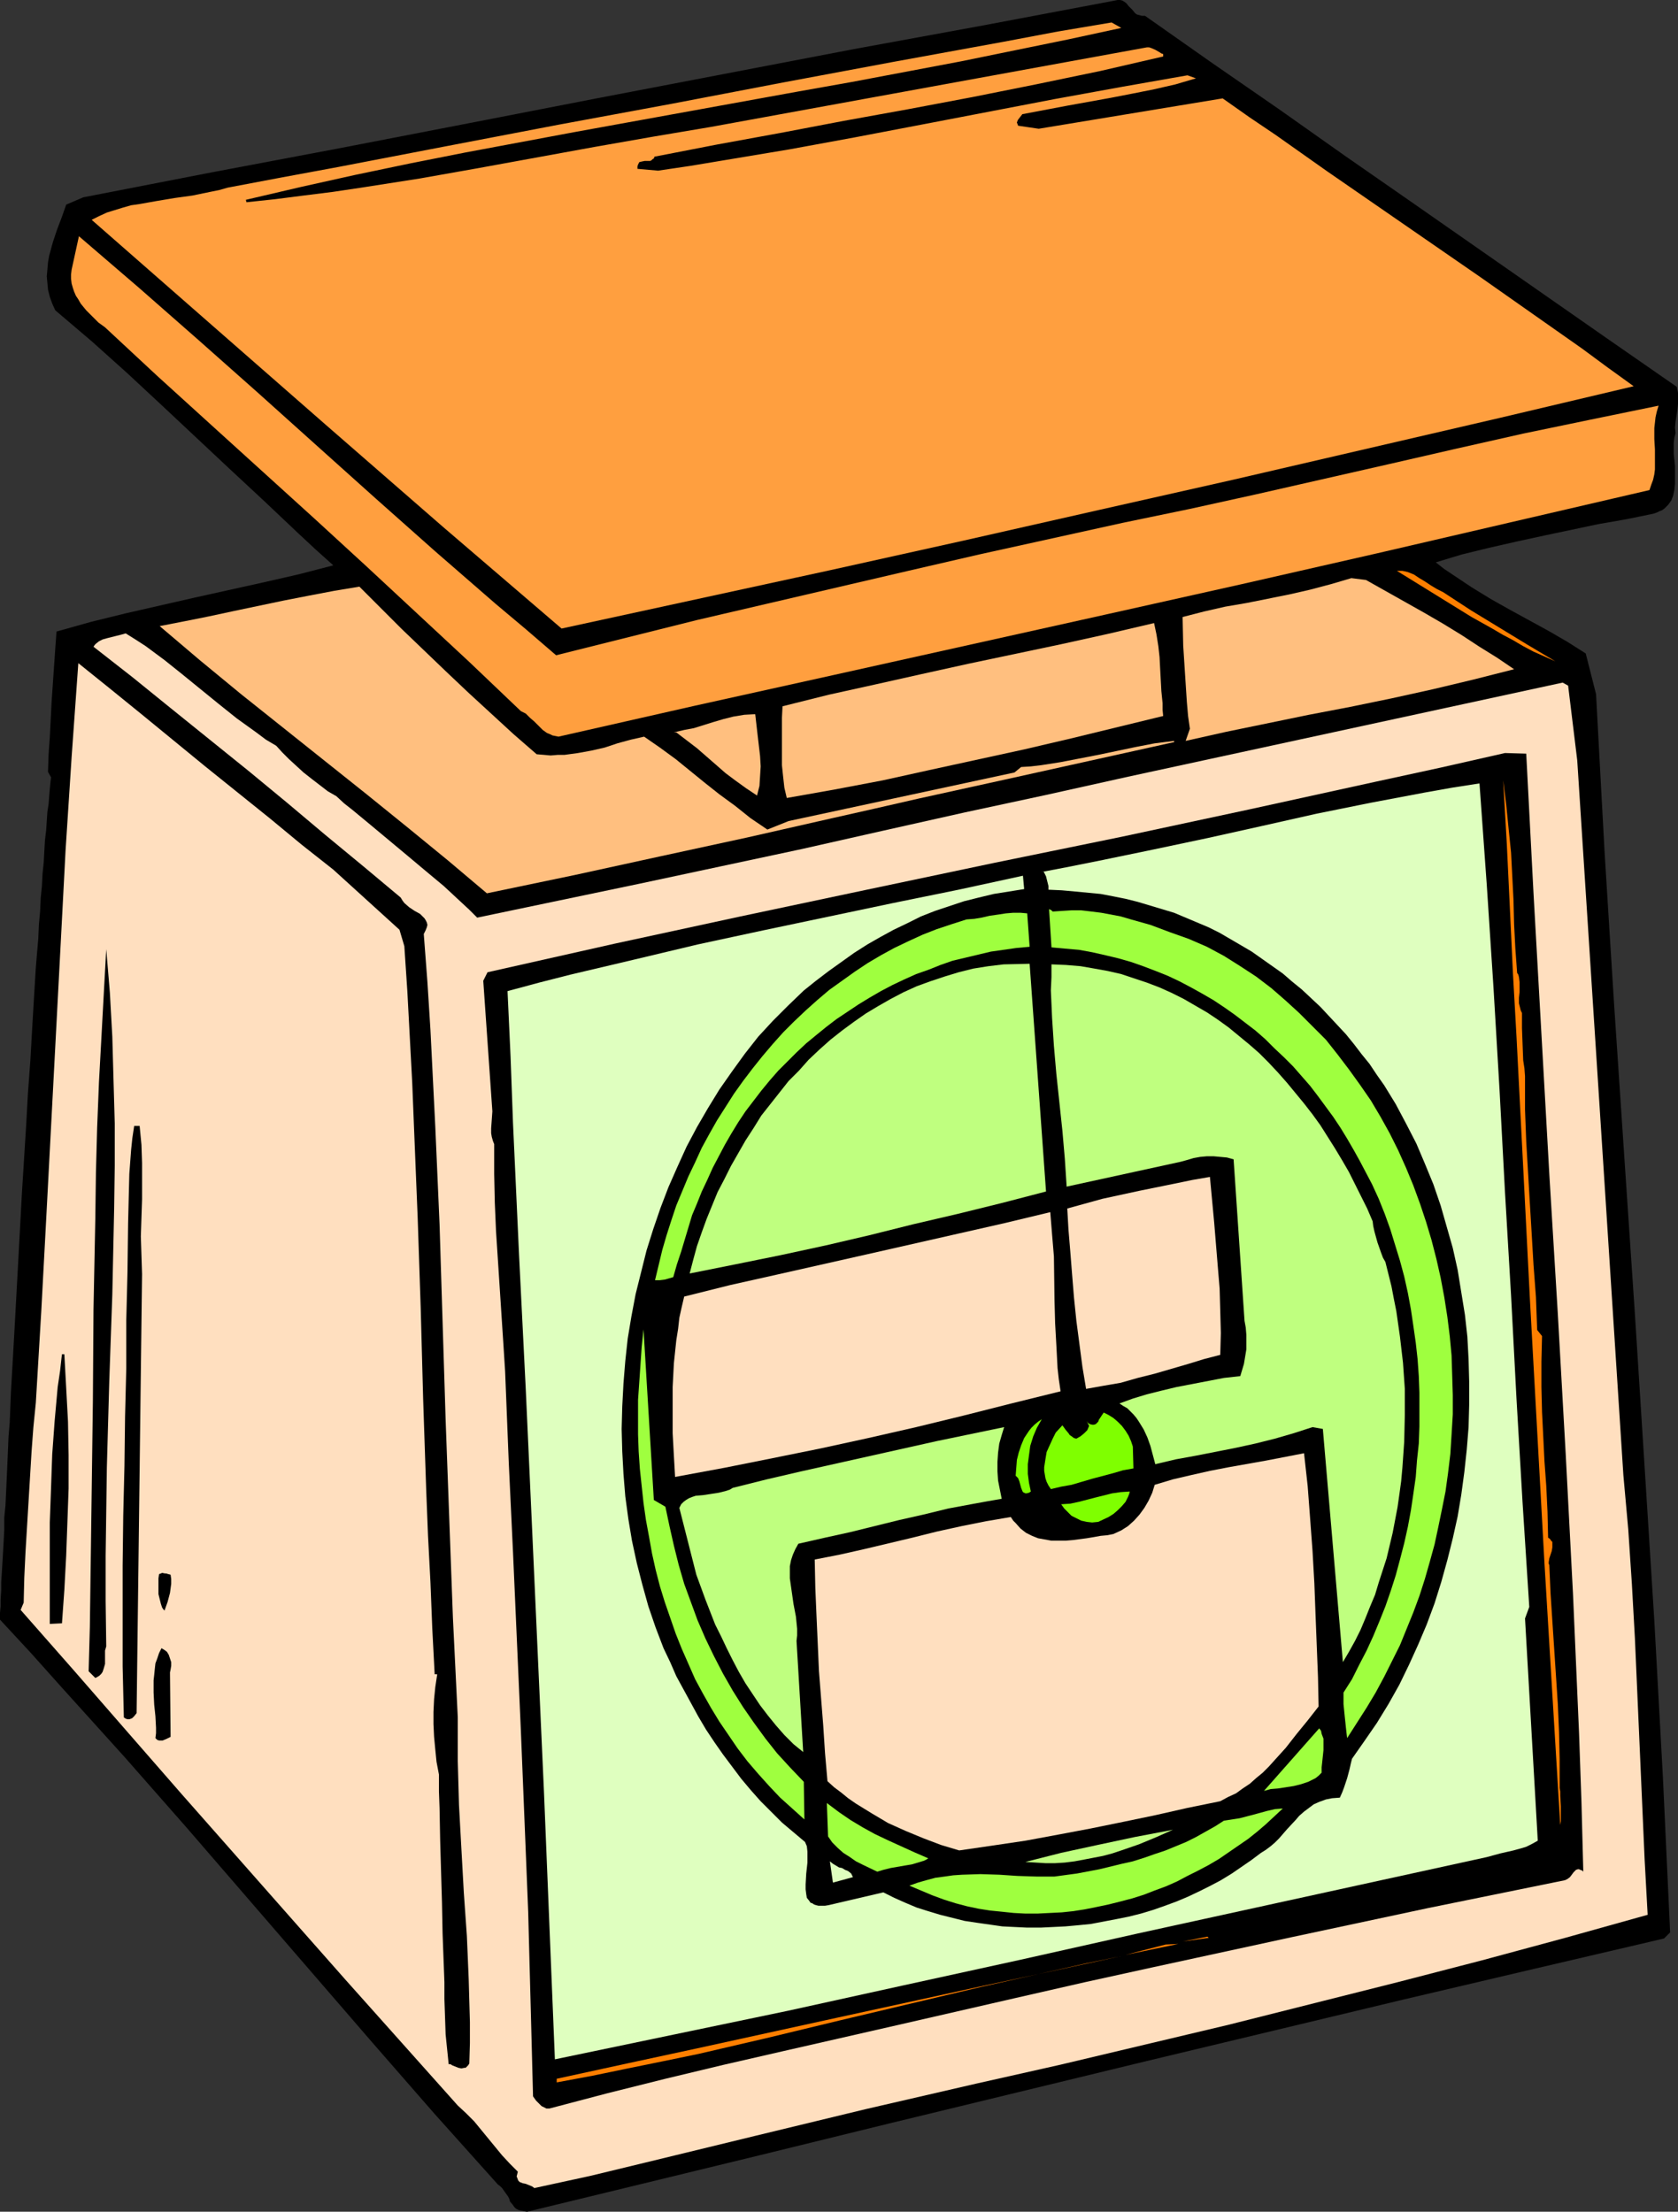
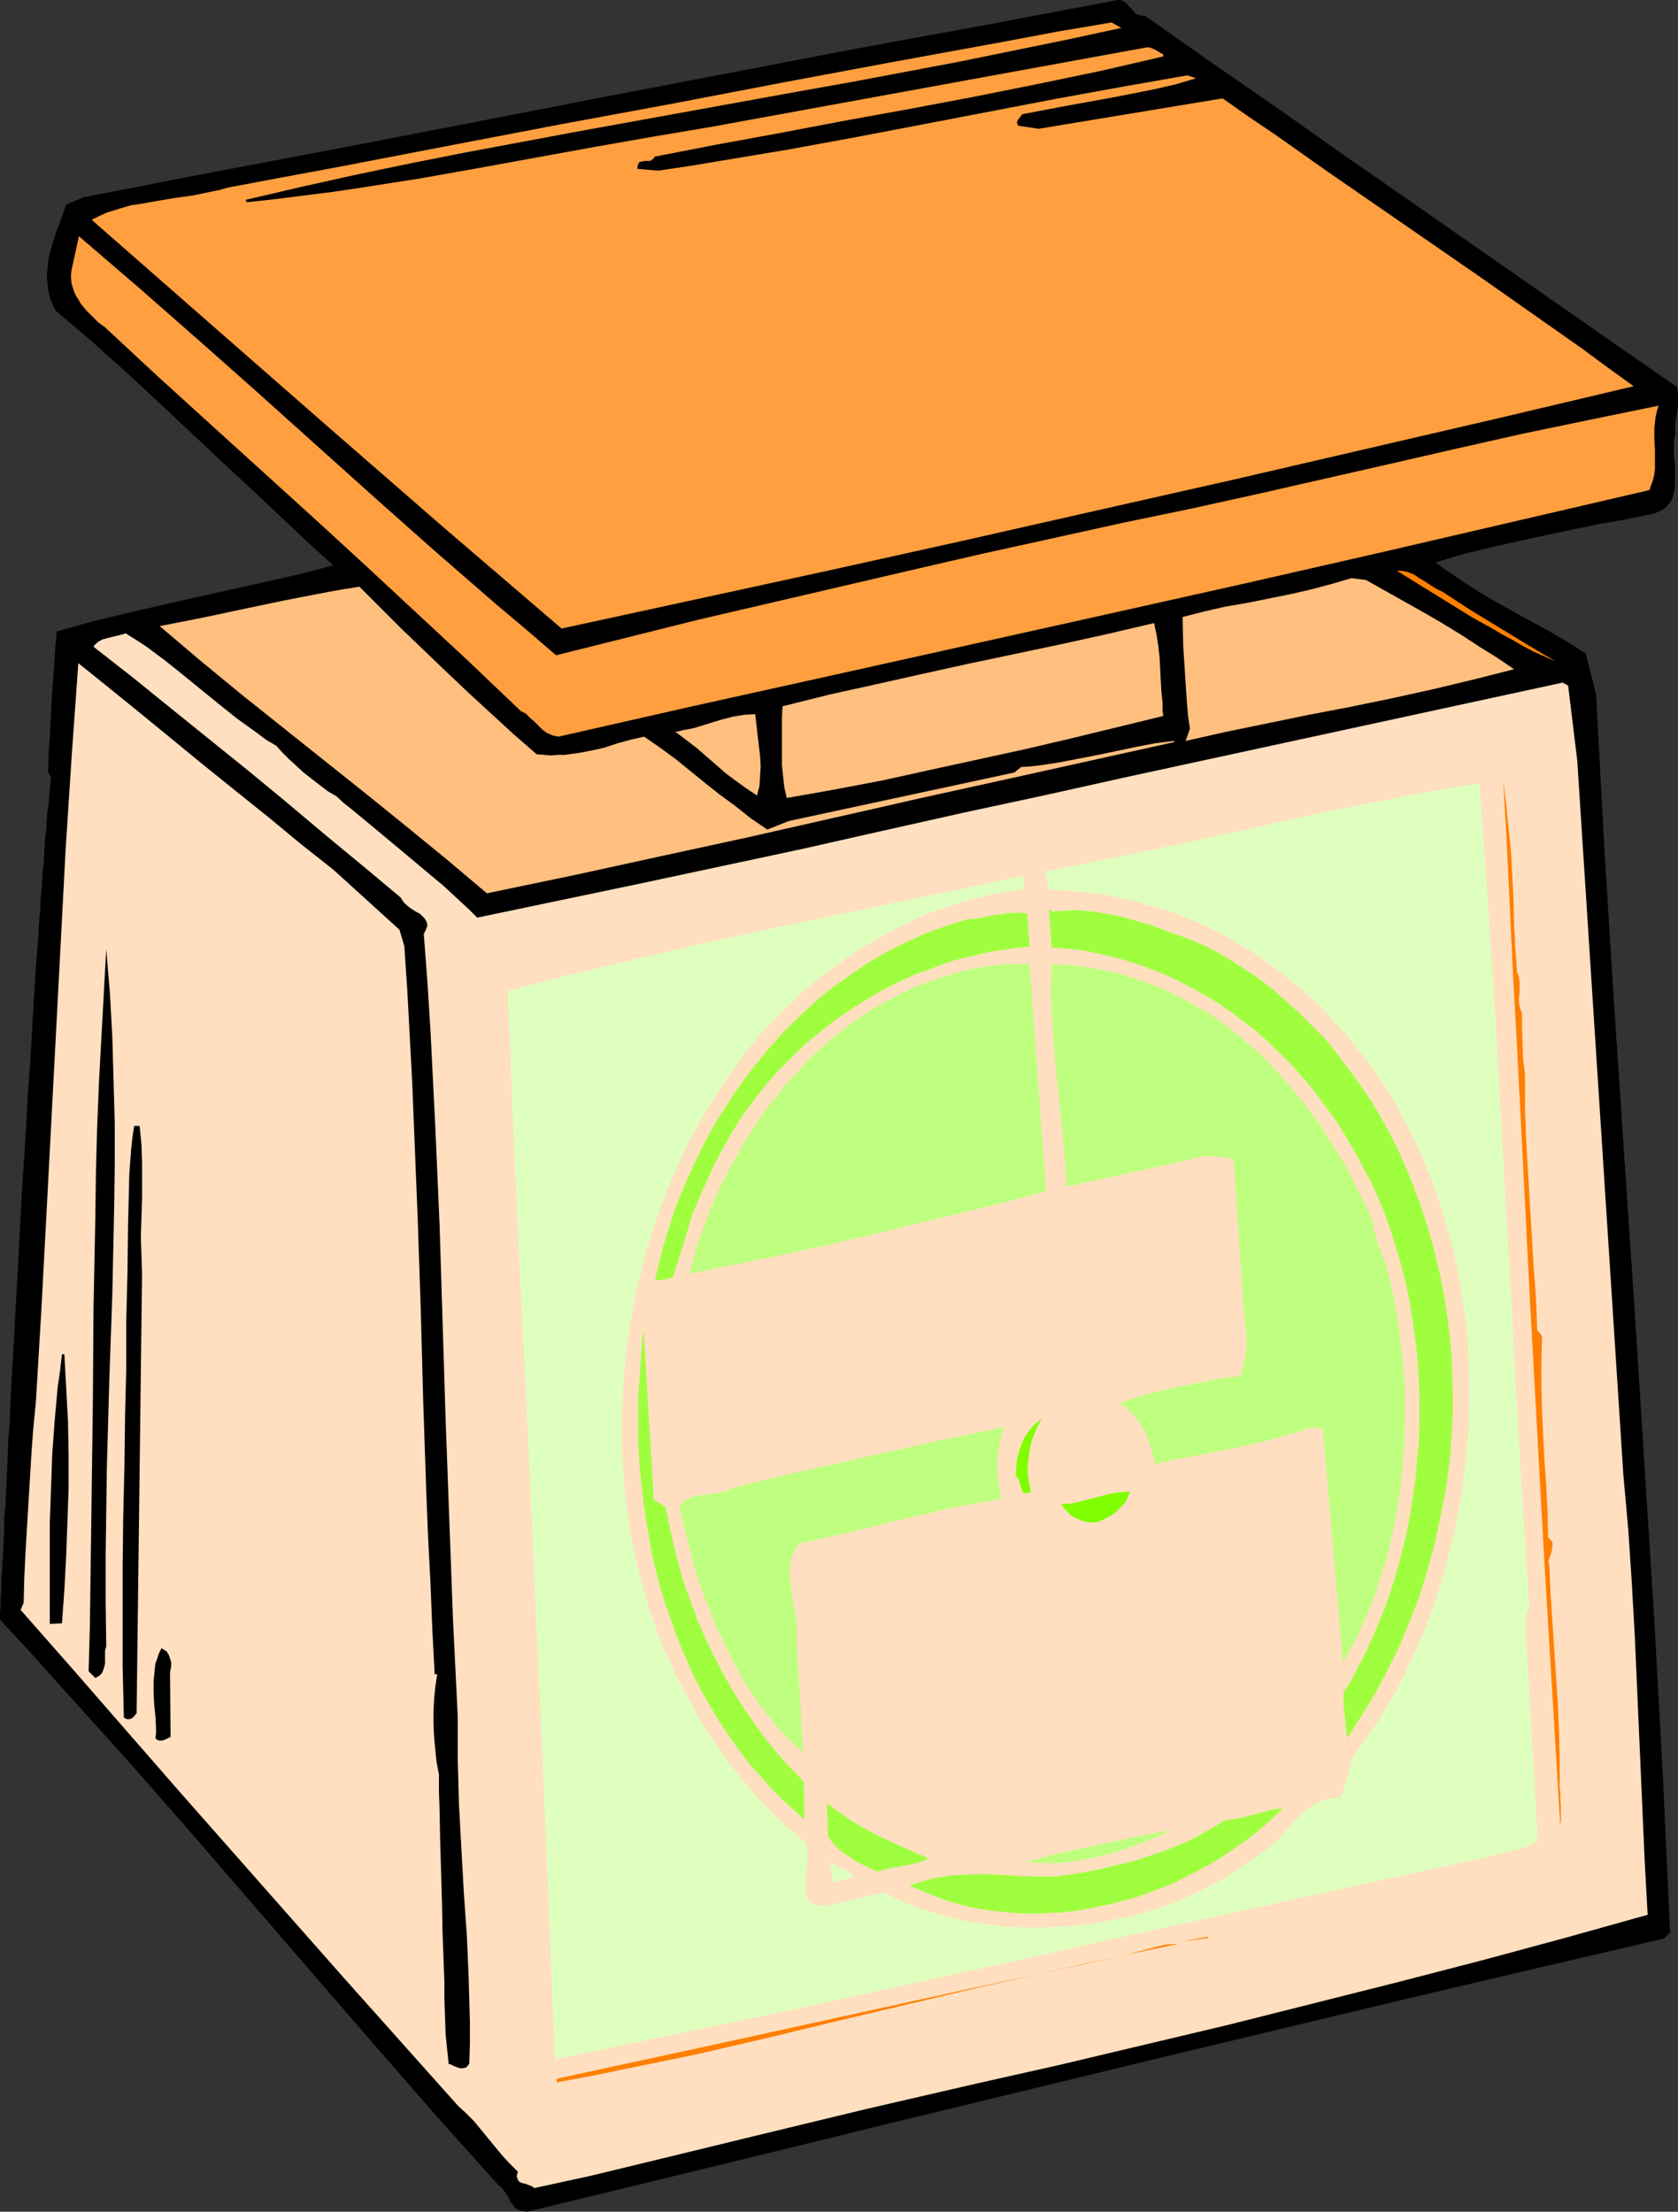
<svg xmlns="http://www.w3.org/2000/svg" xmlns:ns1="http://sodipodi.sourceforge.net/DTD/sodipodi-0.dtd" xmlns:ns2="http://www.inkscape.org/namespaces/inkscape" version="1.0" width="118.155mm" height="155.711mm" id="svg37" ns1:docname="Postal Scale 4.wmf">
  <rect width="100%" height="100%" fill="#333333" stroke="none" />
  <ns1:namedview id="namedview37" pagecolor="#ffffff" bordercolor="#000000" borderopacity="0.25" ns2:showpageshadow="2" ns2:pageopacity="0.0" ns2:pagecheckerboard="0" ns2:deskcolor="#d1d1d1" ns2:document-units="mm" />
  <defs id="defs1">
    <pattern id="WMFhbasepattern" patternUnits="userSpaceOnUse" width="6" height="6" x="0" y="0" />
  </defs>
  <path style="fill:#000000;fill-opacity:1;fill-rule:evenodd;stroke:none" d="m 304.715,4.201 17.934,12.604 17.772,12.281 17.611,12.443 17.449,12.119 35.222,24.562 17.611,12.281 17.934,12.443 0.323,1.616 v 1.454 1.454 l -0.162,1.616 -0.485,3.07 -0.162,1.616 0.162,1.454 -0.323,1.293 -0.162,1.293 v 1.454 1.616 l 0.162,1.454 0.162,1.616 v 3.393 1.454 l -0.162,1.616 -0.323,1.454 -0.485,1.293 -0.808,1.131 -0.485,0.485 -0.485,0.485 -0.646,0.485 -0.808,0.323 -0.646,0.323 -0.969,0.323 -7.109,1.454 -7.432,1.293 -14.541,3.07 -7.432,1.616 -7.109,1.616 -7.271,1.778 -6.947,2.101 2.262,1.778 2.424,1.616 4.847,3.232 5.009,3.07 5.17,2.909 10.34,5.656 5.009,2.909 4.847,3.07 2.747,10.827 1.131,21.007 1.131,20.845 1.293,20.845 1.293,20.522 2.747,41.044 2.747,40.721 2.585,40.721 2.585,40.883 1.131,20.684 1.131,20.522 0.969,20.845 0.969,20.845 -1.616,1.616 -34.575,8.08 -34.414,8.08 -68.828,16.482 -68.666,16.644 -34.252,8.403 -34.575,8.403 -27.305,6.625 -0.808,-0.162 -0.808,-0.162 -0.646,-0.162 -0.646,-0.323 -0.485,-0.485 -0.323,-0.485 -0.808,-0.97 -0.162,-0.646 -0.323,-0.646 -0.808,-1.131 -0.808,-1.131 -0.485,-0.485 -0.646,-0.485 L 115.682,562.499 99.041,543.431 82.561,524.363 49.601,486.228 33.121,467.483 16.48,449.062 8.24,439.851 0,430.964 v -1.778 l 0.162,-1.778 v -1.939 l 0.162,-2.262 v -2.262 l 0.162,-2.424 0.162,-2.747 0.162,-2.747 0.162,-2.909 0.162,-3.07 v -3.232 l 0.323,-3.232 0.162,-3.555 0.162,-3.393 0.162,-3.717 0.162,-3.717 0.162,-3.878 0.323,-3.878 0.323,-8.08 0.485,-8.403 0.485,-8.564 0.485,-8.888 0.485,-8.888 0.969,-17.937 1.131,-18.098 0.485,-8.726 0.646,-8.726 0.485,-8.564 0.485,-8.241 0.485,-7.918 0.323,-3.878 0.323,-3.717 0.162,-3.717 0.323,-3.555 0.162,-3.555 0.323,-3.232 0.162,-3.232 0.323,-3.07 0.162,-3.07 0.162,-2.747 0.323,-2.747 0.162,-2.424 0.162,-2.424 0.323,-2.101 0.162,-2.101 0.162,-1.939 0.162,-1.616 0.162,-1.454 -0.808,-1.454 0.162,-4.686 0.323,-4.525 0.485,-9.534 0.646,-9.372 0.323,-4.686 0.323,-4.525 9.209,-2.585 9.209,-2.262 9.209,-2.101 9.209,-2.101 18.257,-4.04 9.209,-2.101 9.371,-2.424 -4.685,-4.201 -4.685,-4.363 -9.048,-8.564 -9.209,-8.564 -18.096,-16.967 -9.209,-8.564 -9.371,-8.403 -9.694,-8.241 -0.808,-1.778 -0.646,-1.778 -0.485,-1.939 -0.162,-1.778 -0.162,-1.778 0.162,-1.778 0.162,-1.939 0.323,-1.778 0.969,-3.555 1.131,-3.393 1.293,-3.393 1.131,-3.232 4.524,-1.939 34.091,-6.625 34.252,-6.464 34.252,-6.625 34.091,-6.625 68.343,-13.089 34.414,-6.302 34.252,-6.464 0.808,-0.162 L 297.445,0 h 0.646 l 0.646,0.162 0.485,0.323 0.485,0.323 0.646,0.808 0.485,0.485 0.485,0.485 0.808,0.97 0.485,0.323 0.646,0.162 0.646,0.162 z" id="path1" />
  <path style="fill:#ff9f3f;fill-opacity:1;fill-rule:evenodd;stroke:none" d="m 298.414,7.433 -14.218,3.07 -14.218,2.909 -14.218,2.909 -14.541,2.747 -14.541,2.747 -14.541,2.585 -29.405,5.333 -29.405,5.333 -14.703,2.747 -14.703,2.747 -14.703,2.909 -14.703,3.07 -14.541,3.232 -14.541,3.393 0.162,0.646 7.594,-0.808 7.594,-0.97 7.755,-0.97 7.594,-1.131 15.51,-2.424 15.51,-2.747 31.021,-5.656 15.672,-2.747 15.349,-2.585 116.005,-21.168 h 0.646 l 0.485,0.162 1.131,0.485 1.131,0.646 0.485,0.323 0.485,0.162 v 0.646 l -16.803,3.878 -17.126,3.555 -16.965,3.393 -17.126,3.232 -16.965,3.07 -16.965,3.232 -16.803,3.07 -16.641,3.232 -0.162,0.485 -0.323,0.162 -0.323,0.323 -0.323,0.162 h -0.646 -0.808 l -0.808,0.162 -0.646,0.162 -0.162,0.323 -0.162,0.323 -0.162,0.485 v 0.646 l 5.493,0.485 8.725,-1.293 8.725,-1.454 17.449,-2.909 17.611,-3.232 17.772,-3.393 35.383,-6.787 17.772,-3.232 17.449,-3.07 2.262,0.808 -5.493,1.616 -5.655,1.293 -5.655,1.131 -5.816,1.131 -11.633,2.101 -11.956,2.262 -1.131,1.454 -0.162,0.323 -0.162,0.485 0.162,0.323 0.162,0.485 5.493,0.808 48.955,-8.08 7.109,5.009 6.947,4.686 13.733,9.695 13.572,9.372 13.572,9.372 13.572,9.372 13.572,9.534 13.572,9.534 6.786,5.009 6.947,5.009 -35.545,8.403 -35.545,8.241 -35.545,8.241 -35.868,8.08 -35.706,8.08 -35.706,7.918 -35.706,7.756 -35.706,7.756 L 133.616,153.673 117.782,140.1 86.6,112.952 55.579,85.805 24.397,58.496 l 1.939,-0.97 2.1,-0.97 2.1,-0.646 2.1,-0.646 2.262,-0.646 2.262,-0.323 4.524,-0.808 4.847,-0.808 4.685,-0.646 4.685,-0.97 2.424,-0.485 2.262,-0.646 14.541,-2.747 14.864,-2.747 29.405,-5.656 29.567,-5.656 29.728,-5.494 29.567,-5.656 29.405,-5.494 29.244,-5.333 14.541,-2.747 14.379,-2.424 z" id="path2" />
  <path style="fill:#ff9f3f;fill-opacity:1;fill-rule:evenodd;stroke:none" d="m 147.995,174.357 18.742,-4.686 18.742,-4.686 18.742,-4.363 18.742,-4.363 18.742,-4.363 18.903,-4.363 19.065,-4.201 19.065,-4.201 17.934,-3.717 17.611,-3.878 35.545,-8.08 17.611,-4.04 17.934,-4.04 17.934,-3.717 18.096,-3.717 -0.485,1.616 -0.323,1.454 -0.162,1.454 -0.162,1.454 v 2.909 l 0.162,2.747 v 2.585 2.747 l -0.162,1.293 -0.323,1.454 -0.485,1.293 -0.485,1.454 -36.191,8.403 -36.191,8.403 -36.191,8.241 -36.191,8.08 -72.705,16.159 -36.514,8.08 -36.353,8.241 -0.808,-0.162 -0.808,-0.162 -0.646,-0.323 -0.808,-0.323 -1.131,-0.808 -1.131,-1.131 -1.131,-1.131 -1.131,-0.97 -1.131,-1.131 -1.293,-0.646 -13.733,-13.089 -13.733,-12.766 L 97.425,150.603 83.692,137.999 55.902,112.791 41.846,100.025 27.951,87.098 26.174,85.805 24.558,84.189 22.943,82.573 21.488,80.796 20.842,79.664 20.196,78.695 19.711,77.564 19.388,76.594 19.065,75.463 18.903,74.17 v -1.131 l 0.162,-1.293 1.939,-8.888 15.995,13.735 15.834,13.897 15.672,13.897 15.834,14.22 15.672,14.058 15.834,14.058 15.995,13.897 8.078,6.787 z" id="path3" />
  <path style="fill:#ffbf7f;fill-opacity:1;fill-rule:evenodd;stroke:none" d="m 95.648,156.097 11.31,11.311 11.794,11.311 5.978,5.656 5.978,5.494 5.978,5.494 6.14,5.333 1.939,0.162 1.777,0.162 1.939,-0.162 h 1.777 l 3.554,-0.485 3.554,-0.646 3.554,-0.808 3.393,-1.131 3.554,-0.97 3.554,-0.808 4.201,2.909 4.201,3.07 7.755,6.302 3.878,3.07 4.201,3.07 4.039,3.232 4.524,3.07 5.655,-2.262 60.103,-12.927 1.777,-1.454 2.585,-0.162 2.747,-0.323 5.17,-0.808 5.009,-0.97 5.009,-0.97 10.017,-2.101 5.009,-0.97 2.585,-0.323 2.585,-0.323 v 0.323 l -22.619,5.009 -22.619,5.009 -22.781,5.009 -11.31,2.585 -11.471,2.585 -22.781,5.171 -23.104,5.009 -22.943,5.009 -23.266,4.848 -5.17,-4.363 -5.17,-4.363 -5.332,-4.363 -5.332,-4.363 -10.987,-8.888 -11.148,-8.888 -22.296,-17.775 -10.987,-9.049 -10.663,-9.049 6.624,-1.293 6.463,-1.293 6.786,-1.454 13.087,-2.747 6.624,-1.293 6.786,-1.293 z" id="path4" />
  <path style="fill:#ff7f00;fill-opacity:1;fill-rule:evenodd;stroke:none" d="m 413.935,175.973 -2.908,-1.293 -2.908,-1.293 -2.747,-1.454 -2.747,-1.616 -2.747,-1.454 -2.747,-1.616 -5.493,-3.07 -19.873,-12.281 h 0.808 0.646 l 0.808,0.162 0.646,0.162 1.616,0.646 1.454,0.97 1.616,0.97 1.454,0.97 1.616,0.97 1.616,0.808 3.716,2.424 3.716,2.424 7.432,4.525 3.716,2.262 3.716,2.262 z" id="path5" />
  <path style="fill:#ffbf7f;fill-opacity:1;fill-rule:evenodd;stroke:none" d="m 363.526,154.32 10.34,5.817 5.17,2.909 5.009,2.909 5.009,3.07 4.685,3.07 4.685,2.909 4.524,3.07 -10.825,2.747 -10.825,2.585 -10.987,2.424 -10.987,2.262 -10.987,2.101 -10.987,2.262 -10.987,2.262 -10.825,2.424 1.131,-3.232 -0.485,-3.393 -0.323,-3.717 -0.485,-7.433 -0.485,-7.595 -0.162,-7.595 5.655,-1.454 5.655,-1.293 5.655,-0.97 5.655,-1.131 5.655,-1.131 5.655,-1.293 5.493,-1.454 2.747,-0.808 2.747,-0.808 z" id="path6" />
  <path style="fill:#ffdfbf;fill-opacity:1;fill-rule:evenodd;stroke:none" d="m 73.513,198.434 1.616,1.778 1.777,1.778 1.939,1.778 1.939,1.778 2.262,1.778 2.1,1.616 2.1,1.616 2.262,1.293 2.1,1.939 2.262,1.778 4.685,3.878 4.847,4.04 4.847,4.04 5.009,4.201 4.847,4.04 4.524,4.201 2.262,2.101 2.1,2.101 21.65,-4.525 21.65,-4.525 43.138,-9.211 21.488,-4.848 21.65,-4.848 21.812,-4.686 21.812,-4.848 115.682,-25.047 1.454,0.808 2.424,19.876 12.279,190.193 1.293,14.382 0.969,14.543 0.808,14.543 0.646,14.705 1.293,29.41 0.646,14.705 0.808,14.705 -21.973,6.14 -22.135,5.979 -22.458,5.817 -22.458,5.656 -22.458,5.656 -22.458,5.333 -22.458,5.332 -22.296,5.009 -14.703,3.393 -14.703,3.393 -29.405,7.11 -29.244,7.11 -14.703,3.555 -14.864,3.232 -0.162,-0.162 -0.485,-0.323 -0.808,-0.323 -0.808,-0.323 -0.808,-0.162 -0.808,-0.323 -0.323,-0.323 -0.162,-0.323 -0.162,-0.485 -0.162,-0.323 0.162,-0.646 0.162,-0.646 -2.1,-2.101 -2.1,-2.262 -7.432,-9.049 -2.1,-2.101 -2.262,-2.101 L 106.957,543.593 92.093,526.949 77.391,510.305 62.85,493.822 48.309,477.34 33.929,460.858 19.711,444.537 5.493,428.378 l 0.808,-1.939 0.162,-6.625 0.323,-6.787 0.808,-13.412 0.808,-13.412 0.485,-6.464 0.646,-6.464 1.454,-24.4 1.293,-24.239 1.293,-24.562 1.293,-24.562 1.293,-24.562 1.293,-24.723 1.616,-24.885 1.777,-24.885 8.24,6.625 8.563,6.948 16.965,13.897 17.288,13.897 8.401,6.948 8.401,6.625 17.611,15.998 1.293,4.363 0.808,12.119 0.646,12.119 0.646,12.119 0.485,12.119 0.969,23.915 0.808,24.077 0.646,24.077 0.808,24.077 0.485,12.281 0.646,12.281 0.485,12.281 0.646,12.443 v -0.162 h 0.646 v 0.162 l -0.485,3.232 -0.323,3.232 -0.162,3.393 v 3.232 l 0.162,3.393 0.323,3.393 0.323,3.232 0.646,3.393 v 4.525 l 0.162,4.363 0.162,8.564 0.485,16.644 0.162,8.241 0.323,8.564 0.162,4.363 v 4.525 l 0.162,4.686 0.162,4.686 0.808,7.918 h 0.485 l 0.485,0.323 0.808,0.323 0.808,0.323 0.808,0.162 0.808,-0.162 h 0.323 l 0.323,-0.323 0.323,-0.323 0.323,-0.485 0.162,-5.494 v -5.494 l -0.162,-5.656 -0.162,-5.817 -0.485,-11.473 -0.808,-11.473 -0.646,-11.635 -0.646,-11.796 -0.323,-11.635 v -5.817 -5.817 l -0.646,-13.25 -0.646,-13.25 -0.969,-26.339 -0.969,-26.339 -0.808,-26.016 -0.808,-26.016 -1.131,-25.855 -0.646,-12.927 -0.646,-12.927 -0.808,-12.766 -0.969,-12.766 0.485,-0.97 0.323,-0.808 0.162,-0.646 -0.162,-0.646 -0.323,-0.646 -0.323,-0.485 -0.485,-0.485 -0.646,-0.646 -1.454,-0.808 -1.454,-0.97 -1.293,-1.131 -0.485,-0.646 -0.485,-0.808 -9.856,-8.241 -10.179,-8.403 -10.179,-8.564 -10.179,-8.403 -20.842,-16.805 -10.179,-8.241 -10.34,-8.08 0.323,-0.485 0.323,-0.323 0.808,-0.646 0.969,-0.485 1.131,-0.323 2.585,-0.646 1.293,-0.323 1.131,-0.323 2.585,1.616 2.747,1.778 5.009,3.717 4.847,3.878 9.532,7.756 4.847,3.878 5.17,3.717 2.585,1.939 z" id="path7" />
  <path style="fill:#ffbf7f;fill-opacity:1;fill-rule:evenodd;stroke:none" d="m 309.562,190.516 -24.558,5.979 -12.441,2.909 -12.602,2.747 -12.602,2.747 -12.441,2.747 -12.764,2.424 -12.764,2.262 -0.646,-2.747 -0.323,-2.909 -0.323,-3.07 v -3.232 -6.302 -3.07 l 0.162,-3.07 12.279,-3.07 12.441,-2.747 12.279,-2.747 12.441,-2.747 24.558,-5.171 12.441,-2.747 12.441,-2.909 0.646,3.07 0.485,3.07 0.323,2.909 0.162,3.07 0.323,5.979 0.323,3.232 v 1.778 z" id="path8" />
  <path style="fill:#ffbf7f;fill-opacity:1;fill-rule:evenodd;stroke:none" d="m 200.989,190.031 0.646,5.656 0.323,2.747 0.323,2.747 0.162,2.747 -0.162,2.585 -0.162,2.585 -0.646,2.585 -2.908,-1.939 -2.908,-2.101 -2.585,-1.939 -2.585,-2.262 -5.009,-4.363 -2.747,-2.101 -2.747,-2.101 h -0.646 l 2.747,-0.646 2.585,-0.485 5.17,-1.616 2.747,-0.808 2.585,-0.646 2.908,-0.485 z" id="path9" />
-   <path style="fill:#000000;fill-opacity:1;fill-rule:evenodd;stroke:none" d="m 406.179,200.535 1.939,37.166 2.1,37.328 2.1,37.328 2.262,37.166 2.1,37.328 1.939,37.166 0.808,18.583 0.808,18.583 0.646,18.421 0.485,18.421 -0.323,-0.323 -0.485,-0.162 -0.323,-0.162 h -0.323 l -0.485,0.162 -0.646,0.646 -0.969,1.293 -0.646,0.485 -0.646,0.323 -36.514,7.433 -36.353,7.756 -36.514,7.918 -18.419,4.04 -18.419,4.201 -15.51,3.555 -15.51,3.555 -31.182,7.11 -15.51,3.555 -15.51,3.717 -15.51,3.878 -15.349,4.04 h -0.808 l -0.646,-0.323 -0.646,-0.323 -0.485,-0.485 -0.969,-0.97 -0.808,-1.131 -0.323,-12.443 -0.323,-12.281 -0.323,-12.119 -0.323,-12.281 -0.969,-24.077 -0.969,-23.915 -2.1,-47.669 -1.131,-23.915 -0.969,-24.239 -0.485,-7.595 -0.485,-7.433 -0.969,-14.866 -0.485,-7.433 -0.323,-7.595 -0.162,-7.595 v -4.04 -3.878 l -0.323,-0.808 -0.323,-1.131 -0.162,-0.97 v -1.293 l 0.162,-2.262 0.162,-2.262 -2.424,-34.742 1.131,-2.262 33.767,-7.595 33.606,-7.272 33.606,-7.11 33.767,-7.11 33.929,-6.948 33.929,-7.272 33.929,-7.433 17.126,-3.717 17.126,-3.878 z" id="path10" />
  <path style="fill:#ff7f00;fill-opacity:1;fill-rule:evenodd;stroke:none" d="m 403.756,258.869 0.323,0.485 0.162,0.646 0.162,1.293 v 1.293 1.454 l -0.162,1.454 v 1.454 l 0.323,1.293 0.162,0.646 0.323,0.646 v 1.939 2.101 l 0.162,4.363 0.162,4.201 0.323,2.101 0.162,2.101 v 4.525 4.363 l 0.162,4.363 0.162,4.201 0.485,8.241 0.485,8.241 0.485,8.08 0.485,8.241 0.646,8.564 0.162,4.363 0.162,4.363 1.293,1.616 -0.162,6.787 v 6.787 l 0.162,6.625 0.323,6.464 0.323,6.625 0.485,6.625 0.323,6.787 0.162,6.948 0.485,0.323 0.323,0.485 0.323,0.323 v 0.485 0.97 l -0.162,0.97 -0.323,0.97 -0.323,0.97 -0.162,0.97 v 0.485 l 0.162,0.323 0.323,7.433 0.485,7.433 0.969,14.705 0.485,7.433 0.323,7.433 0.162,7.272 v 7.595 l 0.162,0.97 v 1.131 l 0.162,2.747 v 2.747 1.293 l -0.162,0.97 -2.1,-34.742 -2.1,-34.904 -3.878,-70.292 -1.777,-34.904 -1.777,-34.742 -0.969,-17.29 -0.808,-17.129 -0.808,-16.967 -0.969,-16.967 0.808,6.464 0.646,6.464 0.646,6.302 0.323,6.302 0.323,6.302 0.162,6.464 0.323,6.302 z" id="path11" />
  <path style="fill:#dfffbf;fill-opacity:1;fill-rule:evenodd;stroke:none" d="m 393.739,208.453 1.939,26.986 1.777,27.147 1.616,27.309 1.454,27.309 1.616,27.47 1.454,27.632 1.616,27.632 1.777,27.632 -1.131,3.07 3.393,59.142 -1.454,0.808 -1.616,0.808 -1.616,0.485 -1.777,0.485 -3.554,0.808 -3.554,0.97 -31.021,6.787 -31.021,6.787 -31.021,6.787 -31.021,6.948 -31.021,6.787 -30.859,6.787 -31.021,6.464 -31.021,6.464 -1.454,-35.55 -1.454,-35.712 -3.231,-71.585 -1.616,-35.55 -1.777,-35.55 -1.616,-35.227 -0.646,-17.613 -0.808,-17.452 8.401,-2.262 8.24,-2.101 17.126,-4.04 16.965,-4.04 17.288,-3.717 34.575,-7.272 17.449,-3.555 17.126,-3.717 0.323,3.555 -4.039,0.646 -4.039,0.646 -4.039,0.97 -3.878,0.97 -3.878,1.293 -3.878,1.293 -3.716,1.454 -3.554,1.778 -3.716,1.778 -3.554,1.939 -3.393,1.939 -3.554,2.262 -3.393,2.424 -3.393,2.424 -3.393,2.585 -3.231,2.585 -4.201,4.04 -4.039,4.04 -3.878,4.201 -3.554,4.525 -3.393,4.686 -3.393,4.848 -3.07,5.009 -2.908,5.009 -2.747,5.171 -2.424,5.333 -2.424,5.494 -2.1,5.494 -1.939,5.656 -1.777,5.656 -1.454,5.817 -1.454,5.817 -1.131,5.979 -0.969,5.817 -0.646,5.979 -0.485,5.979 -0.323,6.14 -0.162,5.979 0.162,5.979 0.323,5.979 0.485,5.979 0.808,5.979 0.969,5.817 1.293,5.979 1.454,5.656 1.616,5.817 1.939,5.656 2.1,5.494 1.777,3.717 1.616,3.717 1.939,3.555 1.939,3.555 1.939,3.555 2.1,3.555 2.262,3.393 2.262,3.232 2.424,3.232 2.424,3.232 2.585,3.07 2.585,2.909 2.908,2.909 2.747,2.747 3.07,2.585 3.07,2.585 0.485,1.131 0.162,1.454 v 1.454 1.454 l -0.323,2.909 -0.162,2.909 v 1.293 l 0.162,1.293 0.162,0.97 0.646,0.808 0.323,0.485 0.485,0.162 0.485,0.323 0.485,0.162 0.646,0.162 h 0.808 0.969 l 0.969,-0.162 14.541,-3.393 2.908,1.454 2.908,1.293 3.07,1.293 3.07,0.97 3.231,0.97 3.231,0.808 3.231,0.808 3.231,0.485 3.393,0.485 3.393,0.485 3.231,0.162 3.393,0.162 h 3.554 l 3.393,-0.162 3.231,-0.162 3.554,-0.323 3.231,-0.323 3.393,-0.646 3.393,-0.646 3.231,-0.646 3.231,-0.808 3.231,-0.97 3.231,-1.131 3.07,-1.131 3.07,-1.293 3.07,-1.454 2.908,-1.454 2.747,-1.454 2.908,-1.778 2.585,-1.778 2.585,-1.778 2.585,-1.939 1.293,-0.808 1.293,-0.97 1.131,-0.97 1.131,-1.131 2.1,-2.424 2.262,-2.424 0.969,-1.131 1.293,-1.131 1.293,-0.97 1.293,-0.97 1.454,-0.646 1.777,-0.646 1.616,-0.323 2.1,-0.162 0.646,-1.454 0.485,-1.293 0.808,-2.424 0.646,-2.424 0.323,-1.454 0.323,-1.293 3.393,-4.848 3.231,-4.686 3.07,-5.009 2.908,-5.171 2.585,-5.332 2.424,-5.333 2.262,-5.333 2.1,-5.656 1.777,-5.656 1.616,-5.817 1.454,-5.817 1.293,-5.817 0.969,-5.817 0.808,-5.979 0.646,-5.979 0.485,-5.979 0.162,-5.979 v -6.14 l -0.162,-5.979 -0.323,-5.979 -0.646,-5.817 -0.969,-5.979 -0.969,-5.979 -1.293,-5.817 -1.616,-5.656 -1.616,-5.656 -1.939,-5.656 -2.262,-5.494 -2.262,-5.332 -2.747,-5.333 -2.747,-5.171 -3.07,-5.009 -1.939,-2.747 -1.939,-2.909 -2.1,-2.585 -2.1,-2.747 -2.1,-2.585 -2.262,-2.424 -2.262,-2.424 -2.262,-2.424 -2.585,-2.424 -2.424,-2.262 -2.585,-2.101 -2.424,-2.101 -2.747,-1.939 -2.747,-1.939 -2.747,-1.939 -2.747,-1.616 -5.816,-3.393 -2.908,-1.454 -3.07,-1.293 -3.07,-1.293 -3.07,-1.293 -3.231,-0.97 -3.231,-0.97 -3.231,-0.97 -3.231,-0.808 -3.231,-0.646 -3.393,-0.646 -3.393,-0.323 -3.393,-0.323 -3.554,-0.323 -3.554,-0.162 v -0.97 l -0.323,-1.293 -0.323,-1.293 -0.646,-1.293 -0.646,0.162 7.594,-1.454 7.271,-1.454 14.864,-3.07 14.541,-3.07 14.541,-3.232 14.379,-3.232 14.379,-2.909 14.541,-2.747 7.271,-1.293 z" id="path12" />
  <path style="fill:#9fff3f;fill-opacity:1;fill-rule:evenodd;stroke:none" d="m 274.018,251.921 -3.554,0.323 -3.393,0.485 -3.393,0.485 -3.393,0.808 -3.393,0.808 -3.393,0.808 -3.231,1.131 -3.231,1.293 -3.231,1.131 -3.231,1.454 -3.07,1.454 -3.07,1.616 -3.07,1.778 -2.908,1.778 -2.908,1.939 -2.908,1.939 -2.747,2.101 -2.585,2.101 -2.747,2.262 -2.585,2.424 -2.424,2.424 -2.424,2.424 -2.262,2.585 -2.262,2.747 -2.1,2.747 -2.1,2.747 -1.939,2.909 -1.777,2.909 -1.777,3.07 -1.616,3.07 -1.616,3.07 -1.454,3.232 -1.454,3.07 -1.293,3.232 -1.293,3.07 -0.969,3.232 -1.939,6.464 -1.131,3.393 -0.969,3.393 -2.262,0.646 -1.293,0.162 h -1.293 l 0.969,-4.04 0.969,-4.04 1.131,-3.878 1.293,-4.04 1.293,-3.878 1.616,-3.878 1.616,-3.878 1.777,-3.717 1.777,-3.878 1.939,-3.555 2.1,-3.717 2.262,-3.555 2.262,-3.555 2.424,-3.393 2.585,-3.393 2.585,-3.232 2.747,-3.232 2.747,-3.07 2.908,-2.909 3.07,-2.909 3.07,-2.747 3.231,-2.747 3.393,-2.424 3.393,-2.424 3.393,-2.262 3.554,-2.101 3.554,-1.939 3.716,-1.778 3.878,-1.778 3.716,-1.454 3.878,-1.293 4.039,-1.293 2.1,-0.162 1.939,-0.323 2.1,-0.485 2.262,-0.323 2.1,-0.323 1.939,-0.162 h 1.939 l 1.777,0.162 z" id="path13" />
  <path style="fill:#9fff3f;fill-opacity:1;fill-rule:evenodd;stroke:none" d="m 280.157,242.548 2.424,-0.162 2.585,-0.162 h 2.585 l 2.747,0.323 2.585,0.323 2.585,0.485 2.585,0.485 2.747,0.808 5.17,1.454 5.17,1.939 5.009,1.778 4.847,2.101 4.524,2.424 4.362,2.747 4.201,2.747 4.039,3.07 3.716,3.232 3.716,3.393 3.554,3.555 3.554,3.555 3.07,3.878 3.07,4.04 2.908,4.04 2.908,4.201 2.585,4.363 2.424,4.363 2.262,4.525 2.1,4.686 1.939,4.686 1.777,4.848 1.616,4.848 1.454,4.848 1.293,5.009 1.131,5.009 0.969,5.171 0.808,5.171 0.646,5.171 0.485,5.171 0.162,5.171 0.162,5.333 v 5.171 l -0.323,5.333 -0.323,5.171 -0.646,5.332 -0.646,4.686 -0.969,4.848 -0.969,4.686 -0.969,4.525 -1.293,4.686 -1.293,4.525 -1.454,4.525 -1.616,4.363 -1.777,4.363 -1.777,4.363 -2.1,4.201 -2.1,4.201 -2.262,4.201 -2.424,4.04 -2.585,4.04 -2.585,4.04 -0.162,-1.293 -0.162,-1.454 -0.323,-3.07 -0.323,-3.232 v -3.07 l 2.262,-3.555 1.939,-3.878 1.939,-3.717 1.777,-3.878 1.616,-3.878 1.616,-4.04 1.454,-4.201 1.293,-4.04 1.131,-4.201 1.131,-4.363 0.969,-4.363 0.808,-4.363 0.646,-4.363 0.646,-4.525 0.323,-4.363 0.485,-4.525 0.162,-4.525 v -4.363 -4.686 l -0.162,-4.363 -0.323,-4.525 -0.485,-4.363 -0.646,-4.525 -0.646,-4.363 -0.808,-4.363 -0.969,-4.363 -1.131,-4.201 -1.293,-4.201 -1.293,-4.201 -1.454,-4.04 -1.616,-4.04 -1.777,-3.878 -1.616,-3.07 -1.616,-3.07 -1.616,-2.909 -1.777,-3.07 -1.777,-2.909 -1.939,-2.909 -4.039,-5.494 -2.1,-2.747 -2.262,-2.585 -2.262,-2.585 -2.424,-2.424 -2.585,-2.424 -2.424,-2.424 -2.585,-2.262 -2.747,-2.101 -2.747,-2.101 -2.747,-1.939 -2.908,-1.939 -3.07,-1.778 -2.908,-1.616 -3.07,-1.616 -3.07,-1.454 -3.231,-1.293 -3.393,-1.293 -3.231,-1.131 -3.393,-0.97 -3.393,-0.808 -3.554,-0.808 -3.554,-0.646 -3.716,-0.323 -3.554,-0.323 -0.646,-10.18 0.323,0.162 0.323,0.162 0.162,0.162 z" id="path14" />
  <path style="fill:#000000;fill-opacity:1;fill-rule:evenodd;stroke:none" d="m 28.274,438.074 -0.323,1.131 v 1.131 2.424 l -0.323,1.131 -0.323,0.97 -0.323,0.485 -0.485,0.485 -0.485,0.323 -0.646,0.323 -1.777,-1.778 0.323,-11.796 0.162,-11.958 0.162,-11.796 0.162,-12.119 0.323,-24.239 0.162,-24.239 0.485,-24.4 0.162,-12.119 0.323,-11.958 0.485,-12.119 0.646,-11.796 0.646,-11.958 0.646,-11.635 0.969,11.635 0.646,11.635 0.323,11.635 0.323,11.473 v 11.311 l -0.162,11.473 -0.485,22.784 -0.808,22.946 -0.323,11.473 -0.323,11.635 -0.162,11.635 -0.162,11.796 v 11.958 z" id="path15" />
  <path style="fill:#bfff7f;fill-opacity:1;fill-rule:evenodd;stroke:none" d="m 278.38,317.042 -11.794,3.07 -11.794,2.909 -11.794,2.747 -11.633,2.909 -11.794,2.747 -11.956,2.585 -11.956,2.424 -12.118,2.424 0.969,-3.717 0.969,-3.555 1.293,-3.717 1.293,-3.555 1.454,-3.555 1.454,-3.555 1.777,-3.393 1.777,-3.555 1.939,-3.393 1.939,-3.393 2.1,-3.232 2.1,-3.393 2.424,-3.07 2.424,-3.07 2.424,-3.07 2.747,-2.747 2.585,-2.909 2.908,-2.747 2.908,-2.585 3.07,-2.424 3.07,-2.262 3.231,-2.262 3.231,-1.939 3.393,-1.939 3.393,-1.778 3.554,-1.616 3.554,-1.293 3.878,-1.293 3.716,-1.131 3.878,-0.97 4.039,-0.646 4.039,-0.485 6.947,-0.162 z" id="path16" />
  <path style="fill:#bfff7f;fill-opacity:1;fill-rule:evenodd;stroke:none" d="m 365.303,324.96 0.162,1.293 0.323,1.454 0.808,2.909 0.969,2.747 0.485,1.293 0.646,1.131 0.808,3.232 0.808,3.232 0.646,3.393 0.646,3.232 0.485,3.393 0.485,3.393 0.808,6.948 0.485,6.948 v 6.948 l -0.162,7.11 -0.485,6.948 -0.323,3.555 -0.485,3.555 -0.485,3.393 -0.646,3.393 -0.646,3.393 -0.808,3.393 -0.808,3.393 -2.1,6.464 -0.969,3.232 -1.293,3.07 -1.293,3.232 -1.293,3.07 -1.454,2.909 -1.616,2.909 -1.616,2.747 -5.332,-62.051 -2.747,-0.485 -5.009,1.616 -5.009,1.454 -5.17,1.293 -5.17,1.131 -10.663,2.101 -5.332,0.97 -5.493,1.293 -1.293,-4.848 -0.808,-2.262 -0.969,-2.101 -1.293,-2.101 -0.646,-0.97 -0.808,-0.97 -0.808,-0.808 -0.808,-0.808 -1.131,-0.646 -0.969,-0.646 3.554,-1.293 3.716,-1.131 3.878,-0.97 4.039,-0.97 4.201,-0.808 4.201,-0.808 4.201,-0.808 4.362,-0.485 0.485,-1.616 0.485,-1.616 0.323,-1.939 0.323,-1.939 v -1.939 -1.939 l -0.162,-1.939 -0.323,-1.778 v 0 l -2.908,-42.983 -1.777,-0.485 -1.777,-0.162 -1.777,-0.162 h -1.777 l -1.777,0.162 -1.777,0.323 -1.616,0.485 -1.777,0.485 -30.375,6.625 -0.485,-7.433 -0.646,-7.433 -0.808,-7.595 -0.808,-7.595 -0.646,-7.433 -0.485,-7.433 -0.162,-3.717 -0.162,-3.555 0.162,-3.555 v -3.393 l 3.878,0.162 3.878,0.323 3.716,0.646 3.554,0.646 3.554,0.808 3.393,1.131 3.393,1.131 3.393,1.293 3.231,1.454 3.231,1.616 3.07,1.778 3.07,1.778 2.908,1.939 2.908,2.101 2.747,2.262 2.747,2.262 2.585,2.262 2.585,2.585 2.424,2.585 2.424,2.747 2.262,2.747 2.262,2.747 2.262,2.909 2.1,2.909 1.939,3.07 1.939,3.07 1.939,3.232 1.777,3.07 1.616,3.232 1.616,3.232 1.616,3.232 z" id="path17" />
  <path style="fill:#000000;fill-opacity:1;fill-rule:evenodd;stroke:none" d="m 37.16,299.59 0.485,5.009 0.162,4.848 v 4.848 4.848 l -0.162,4.848 -0.162,5.009 0.162,5.009 0.162,5.009 -1.454,116.83 -0.646,0.808 -0.485,0.485 -0.323,0.162 -0.485,0.162 h -0.485 l -0.485,-0.162 -0.485,-0.323 -0.323,-13.574 V 429.994 416.582 l 0.162,-13.25 0.323,-13.25 0.162,-13.089 0.323,-12.927 v -12.766 l 0.162,-6.302 0.162,-6.625 0.162,-12.927 0.162,-6.625 0.162,-6.464 0.485,-6.464 0.323,-3.07 0.485,-3.232 z" id="path18" />
  <path style="fill:#ffdfbf;fill-opacity:1;fill-rule:evenodd;stroke:none" d="m 324.75,360.51 -4.362,1.131 -4.201,1.293 -8.886,2.585 -4.524,1.131 -4.524,1.293 -4.685,0.808 -4.524,0.808 -0.969,-5.817 -0.808,-6.14 -0.808,-6.14 -0.646,-6.302 -0.485,-5.979 -0.485,-6.14 -0.485,-5.817 -0.323,-5.656 4.685,-1.293 4.685,-1.293 9.694,-2.101 9.532,-1.939 4.685,-0.97 4.685,-0.808 1.131,12.119 0.969,11.796 0.485,5.817 0.162,5.817 0.162,5.979 z" id="path19" />
  <path style="fill:#ffdfbf;fill-opacity:1;fill-rule:evenodd;stroke:none" d="m 279.511,322.536 0.485,5.979 0.485,5.817 0.162,11.796 0.162,5.979 0.323,5.817 0.323,6.14 0.323,2.909 0.485,3.232 -13.087,3.232 -12.764,3.232 -12.602,3.07 -12.764,2.909 -12.602,2.747 -12.764,2.585 -12.925,2.585 -13.087,2.424 -0.162,-2.909 -0.162,-2.747 -0.323,-5.979 v -6.14 -6.14 l 0.323,-6.302 0.646,-6.14 0.485,-3.07 0.323,-2.909 0.646,-2.909 0.646,-2.747 12.279,-3.07 12.279,-2.747 24.397,-5.494 24.235,-5.494 12.118,-2.747 z" id="path20" />
  <path style="fill:#9fff3f;fill-opacity:1;fill-rule:evenodd;stroke:none" d="m 177.077,400.908 1.131,5.333 1.131,5.009 1.293,5.171 1.454,5.009 1.777,4.848 1.777,4.848 2.1,4.848 2.262,4.686 2.424,4.686 2.585,4.525 2.747,4.363 2.908,4.201 3.07,4.201 3.07,3.878 3.554,3.878 3.554,3.717 0.162,10.019 -3.231,-2.909 -3.231,-2.909 -2.908,-3.07 -2.908,-3.232 -2.908,-3.393 -2.585,-3.393 -2.424,-3.555 -2.424,-3.555 -2.262,-3.717 -2.1,-3.717 -2.1,-3.878 -1.777,-4.04 -1.777,-4.04 -1.616,-4.04 -1.454,-4.201 -1.454,-4.201 -1.293,-4.201 -1.131,-4.363 -0.969,-4.363 -0.808,-4.525 -0.808,-4.363 -0.646,-4.525 -0.485,-4.525 -0.485,-4.525 -0.323,-4.686 -0.162,-4.525 v -4.686 -4.525 l 0.323,-4.686 0.323,-4.686 0.323,-4.686 0.485,-4.686 2.747,45.407 z" id="path21" />
  <path style="fill:#000000;fill-opacity:1;fill-rule:evenodd;stroke:none" d="m 17.126,360.348 0.485,8.888 0.485,9.049 0.162,8.888 v 8.888 l -0.323,9.049 -0.323,8.888 -0.485,9.049 -0.646,9.049 v -0.162 l -3.231,0.162 v -8.888 -8.888 -9.211 l 0.323,-8.888 0.323,-9.211 0.646,-8.888 0.808,-9.049 0.646,-4.363 0.485,-4.363 z" id="path22" />
-   <path style="fill:#7fff00;fill-opacity:1;fill-rule:evenodd;stroke:none" d="m 301.484,384.91 0.162,5.817 -2.747,0.485 -2.747,0.808 -5.493,1.454 -5.493,1.616 -2.747,0.485 -2.747,0.646 -0.646,-0.97 -0.485,-0.97 -0.323,-0.97 -0.162,-0.97 -0.162,-0.97 v -0.97 l 0.323,-2.101 0.323,-1.939 0.808,-1.778 0.808,-1.778 0.808,-1.616 1.777,-1.939 0.808,1.131 0.808,0.97 0.323,0.485 0.485,0.323 0.646,0.485 0.646,0.162 1.131,-0.646 0.969,-0.808 0.808,-0.808 0.485,-1.131 -0.646,-1.293 0.323,0.485 0.485,0.323 0.646,0.162 h 0.485 l 0.485,-0.162 0.323,-0.323 0.323,-0.323 0.162,-0.485 1.293,-1.939 1.293,0.646 1.293,0.808 1.131,0.97 1.131,1.131 0.969,1.293 0.808,1.293 0.646,1.454 z" id="path23" />
  <path style="fill:#7fff00;fill-opacity:1;fill-rule:evenodd;stroke:none" d="m 274.341,396.868 -0.485,0.323 -0.646,0.162 h -0.323 l -0.323,-0.162 -0.323,-0.162 -0.162,-0.323 -0.323,-0.808 -0.485,-1.778 -0.323,-0.808 -0.323,-0.323 -0.323,-0.323 0.162,-2.101 0.162,-2.101 0.485,-1.939 0.646,-1.939 0.808,-1.939 0.646,-0.97 0.646,-0.97 0.646,-0.808 0.808,-0.808 0.969,-0.808 0.969,-0.646 -1.293,2.262 -0.969,2.262 -0.808,2.585 -0.323,2.424 -0.323,2.424 v 2.585 l 0.323,2.424 z" id="path24" />
  <path style="fill:#bfff7f;fill-opacity:1;fill-rule:evenodd;stroke:none" d="m 266.586,398.807 -3.716,0.646 -3.554,0.646 -6.947,1.293 -6.624,1.616 -6.463,1.454 -13.087,3.232 -6.624,1.454 -3.554,0.808 -3.554,0.808 -0.808,1.454 -0.646,1.454 -0.485,1.454 -0.323,1.616 v 1.616 1.616 l 0.485,3.393 0.485,3.393 0.646,3.393 0.162,1.616 0.162,1.616 v 1.778 l -0.162,1.454 1.777,29.571 -2.585,-2.101 -2.424,-2.424 -2.262,-2.585 -2.1,-2.585 -2.1,-2.747 -1.939,-2.909 -1.939,-2.909 -1.777,-3.07 -1.616,-3.07 -1.616,-3.232 -1.454,-3.07 -1.616,-3.232 -2.585,-6.625 -2.424,-6.625 -4.524,-17.775 0.485,-0.97 0.646,-0.646 0.646,-0.485 0.808,-0.485 0.808,-0.323 0.969,-0.323 1.939,-0.162 2.1,-0.323 2.1,-0.323 1.939,-0.485 0.969,-0.323 0.808,-0.485 9.048,-2.262 9.048,-2.101 18.096,-4.04 18.096,-4.04 17.934,-3.717 -0.646,2.101 -0.646,2.262 -0.323,2.424 -0.162,2.424 v 2.585 l 0.162,2.424 0.485,2.424 z" id="path25" />
  <path style="fill:#ffdfbf;fill-opacity:1;fill-rule:evenodd;stroke:none" d="m 347.046,386.688 0.969,8.726 0.646,8.564 0.646,8.726 0.485,8.564 0.323,8.564 0.323,8.241 0.323,8.241 0.162,7.756 -2.908,3.717 -2.908,3.555 -2.908,3.717 -3.07,3.393 -1.454,1.616 -1.616,1.616 -1.777,1.454 -1.616,1.454 -1.939,1.293 -1.777,1.293 -2.1,0.97 -2.1,1.131 -8.725,1.778 -8.563,1.939 -8.563,1.778 -8.725,1.778 -8.563,1.616 -8.725,1.616 -8.725,1.293 -8.886,1.293 -4.847,-1.454 -4.685,-1.778 -4.685,-1.939 -4.685,-2.101 -4.362,-2.585 -4.201,-2.585 -2.1,-1.454 -1.777,-1.454 -1.939,-1.454 -1.777,-1.616 -0.646,-7.433 -0.485,-7.433 -1.131,-14.382 -0.323,-7.272 -0.323,-7.272 -0.323,-7.595 -0.162,-7.595 6.624,-1.293 6.463,-1.454 12.925,-3.07 6.463,-1.616 6.624,-1.454 6.463,-1.293 6.624,-1.131 0.646,0.97 0.646,0.646 1.293,1.454 1.454,1.131 1.616,0.808 1.616,0.646 1.777,0.323 1.777,0.323 h 1.939 1.777 l 1.939,-0.162 3.716,-0.485 1.939,-0.323 1.777,-0.323 1.777,-0.162 0.808,-0.162 0.808,-0.162 2.1,-0.97 1.777,-1.131 1.616,-1.454 1.454,-1.616 1.293,-1.778 1.131,-1.939 0.969,-2.101 0.646,-2.101 4.847,-1.454 4.847,-1.131 5.009,-1.131 5.009,-0.97 10.017,-1.778 z" id="path26" />
  <path style="fill:#7fff00;fill-opacity:1;fill-rule:evenodd;stroke:none" d="m 300.676,396.868 -0.162,0.646 -0.323,0.808 -0.646,1.293 -0.969,1.131 -1.131,1.131 -1.131,0.97 -1.293,0.808 -2.747,1.293 -1.616,0.162 -1.454,-0.162 -1.454,-0.323 -1.293,-0.646 -1.293,-0.646 -0.969,-0.97 -0.969,-0.97 -0.808,-1.131 2.424,-0.162 2.262,-0.485 4.362,-1.131 4.524,-1.131 2.262,-0.323 z" id="path27" />
-   <path style="fill:#000000;fill-opacity:1;fill-rule:evenodd;stroke:none" d="m 45.4,419.006 0.162,1.131 v 1.293 l -0.323,2.424 -0.646,2.424 -0.808,2.262 -0.323,-0.323 -0.323,-0.485 -0.323,-0.97 -0.323,-1.293 -0.323,-1.293 v -1.454 -1.454 -1.293 l 0.162,-1.131 0.485,-0.162 0.323,-0.162 0.808,0.162 h 0.323 l 0.485,0.162 z" id="path28" />
  <path style="fill:#000000;fill-opacity:1;fill-rule:evenodd;stroke:none" d="m 45.239,445.022 0.162,17.129 -0.969,0.485 -1.131,0.485 h -0.485 -0.485 l -0.485,-0.162 -0.485,-0.485 0.162,-1.293 v -1.454 l -0.162,-3.07 -0.323,-3.07 -0.162,-3.232 v -3.232 l 0.162,-1.454 0.162,-1.616 0.162,-1.454 0.485,-1.293 0.485,-1.454 0.646,-1.293 0.808,0.485 0.646,0.485 0.485,0.808 0.323,0.97 0.323,0.97 v 0.97 l -0.162,0.97 z" id="path29" />
-   <path style="fill:#9fff3f;fill-opacity:1;fill-rule:evenodd;stroke:none" d="m 351.731,471.684 -0.808,0.808 -0.808,0.646 -0.969,0.485 -0.969,0.485 -1.939,0.646 -1.939,0.485 -2.1,0.323 -2.1,0.323 -1.939,0.162 -1.777,0.485 14.703,-16.644 0.485,0.646 0.162,0.808 0.485,1.293 v 1.616 1.454 l -0.323,3.07 -0.162,1.454 z" id="path30" />
  <path style="fill:#9fff3f;fill-opacity:1;fill-rule:evenodd;stroke:none" d="m 247.036,494.469 -0.485,0.323 -0.646,0.323 -1.616,0.485 -1.616,0.485 -1.939,0.323 -3.716,0.646 -1.939,0.485 -1.616,0.485 -3.716,-1.778 -1.939,-0.97 -1.616,-1.131 -1.777,-1.131 -1.454,-1.293 -1.454,-1.454 -1.131,-1.616 -0.323,-8.888 3.231,2.424 3.07,2.101 3.231,1.939 3.231,1.778 3.393,1.616 3.554,1.616 3.554,1.616 z" id="path31" />
  <path style="fill:#9fff3f;fill-opacity:1;fill-rule:evenodd;stroke:none" d="m 341.391,481.218 -2.262,2.101 -2.262,2.101 -2.262,1.939 -2.424,1.939 -2.585,1.778 -2.585,1.778 -2.585,1.778 -2.747,1.616 -2.747,1.454 -2.908,1.454 -2.747,1.454 -2.908,1.293 -3.07,1.131 -2.908,1.131 -3.07,0.97 -3.07,0.808 -3.231,0.808 -3.07,0.646 -3.231,0.646 -3.07,0.485 -3.07,0.323 -3.231,0.162 -3.231,0.162 h -3.231 l -3.07,-0.162 -3.07,-0.323 -3.231,-0.323 -3.07,-0.485 -3.07,-0.646 -3.07,-0.808 -3.07,-0.97 -3.07,-1.131 -6.14,-2.585 2.262,-0.808 2.262,-0.646 2.424,-0.646 2.424,-0.323 2.262,-0.323 2.424,-0.162 4.847,-0.162 5.009,0.162 4.847,0.323 5.009,0.162 h 4.847 l 5.978,-0.808 5.978,-1.131 5.978,-1.454 2.908,-0.646 3.07,-0.97 2.747,-0.97 2.908,-0.97 2.747,-1.131 2.747,-1.131 2.585,-1.293 2.585,-1.454 2.585,-1.454 2.262,-1.454 2.1,-0.323 2.1,-0.323 3.716,-0.97 3.554,-0.97 2.1,-0.485 z" id="path32" />
  <path style="fill:#bfff7f;fill-opacity:1;fill-rule:evenodd;stroke:none" d="m 312.147,486.874 -4.362,1.939 -4.685,1.939 -4.685,1.616 -2.424,0.808 -2.424,0.646 -5.009,0.97 -2.585,0.485 -2.585,0.323 -2.585,0.162 h -2.585 l -2.585,-0.162 -2.747,-0.162 9.532,-2.424 9.694,-2.101 9.856,-2.101 z" id="path33" />
  <path style="fill:#dfffbf;fill-opacity:1;fill-rule:evenodd;stroke:none" d="m 227.002,499.478 -5.332,1.454 -0.808,-5.656 0.808,0.646 0.808,0.485 0.808,0.485 0.808,0.162 0.808,0.485 0.808,0.323 0.808,0.646 z" id="path34" />
  <path style="fill:#ff7f00;fill-opacity:1;fill-rule:evenodd;stroke:none" d="m 314.732,516.607 6.624,-1.293 0.323,0.323 z" id="path35" />
  <path style="fill:#ff7f00;fill-opacity:1;fill-rule:evenodd;stroke:none" d="m 299.545,520.162 10.663,-2.747 3.393,-0.162 z" id="path36" />
  <path style="fill:#ff7f00;fill-opacity:1;fill-rule:evenodd;stroke:none" d="m 298.414,520.485 -9.371,1.939 -9.371,2.101 -18.742,4.201 -37.484,8.888 -18.742,4.525 -18.742,4.363 -9.371,1.939 -9.532,1.939 -9.371,1.939 -9.532,1.778 v -0.97 l 18.58,-4.04 18.742,-4.04 37.645,-8.241 37.807,-8.241 18.903,-4.04 z" id="path37" />
</svg>